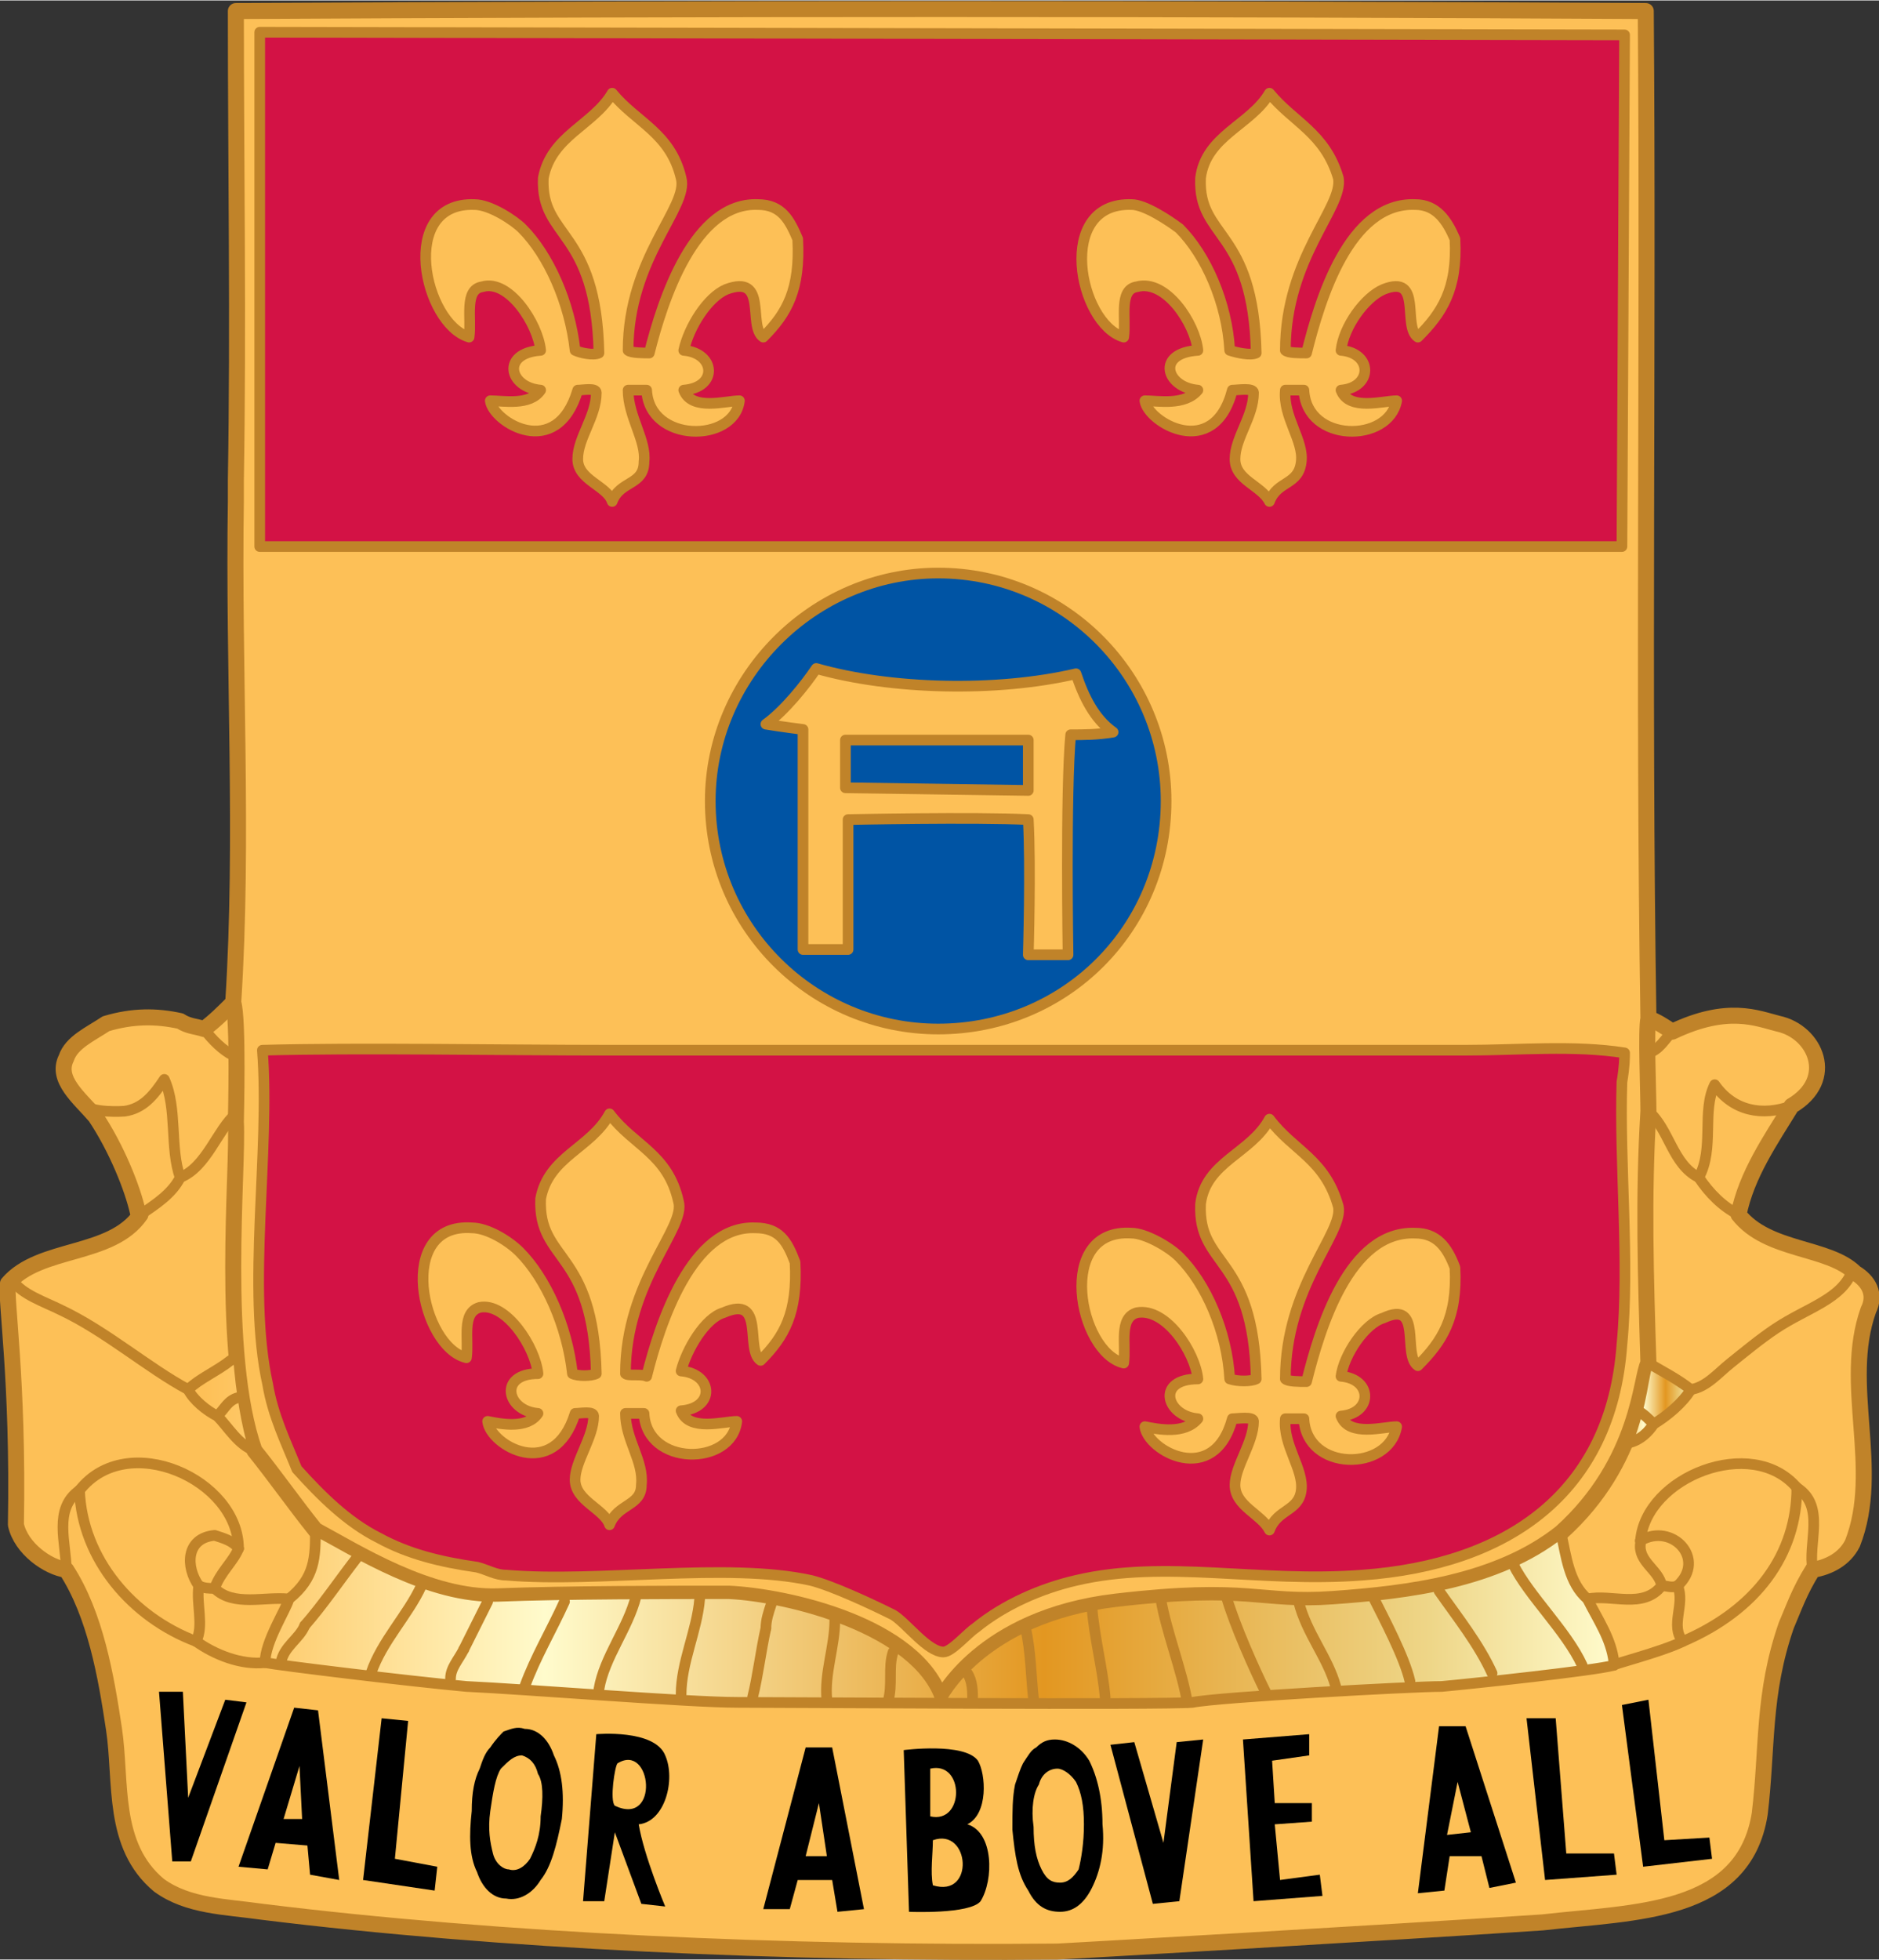
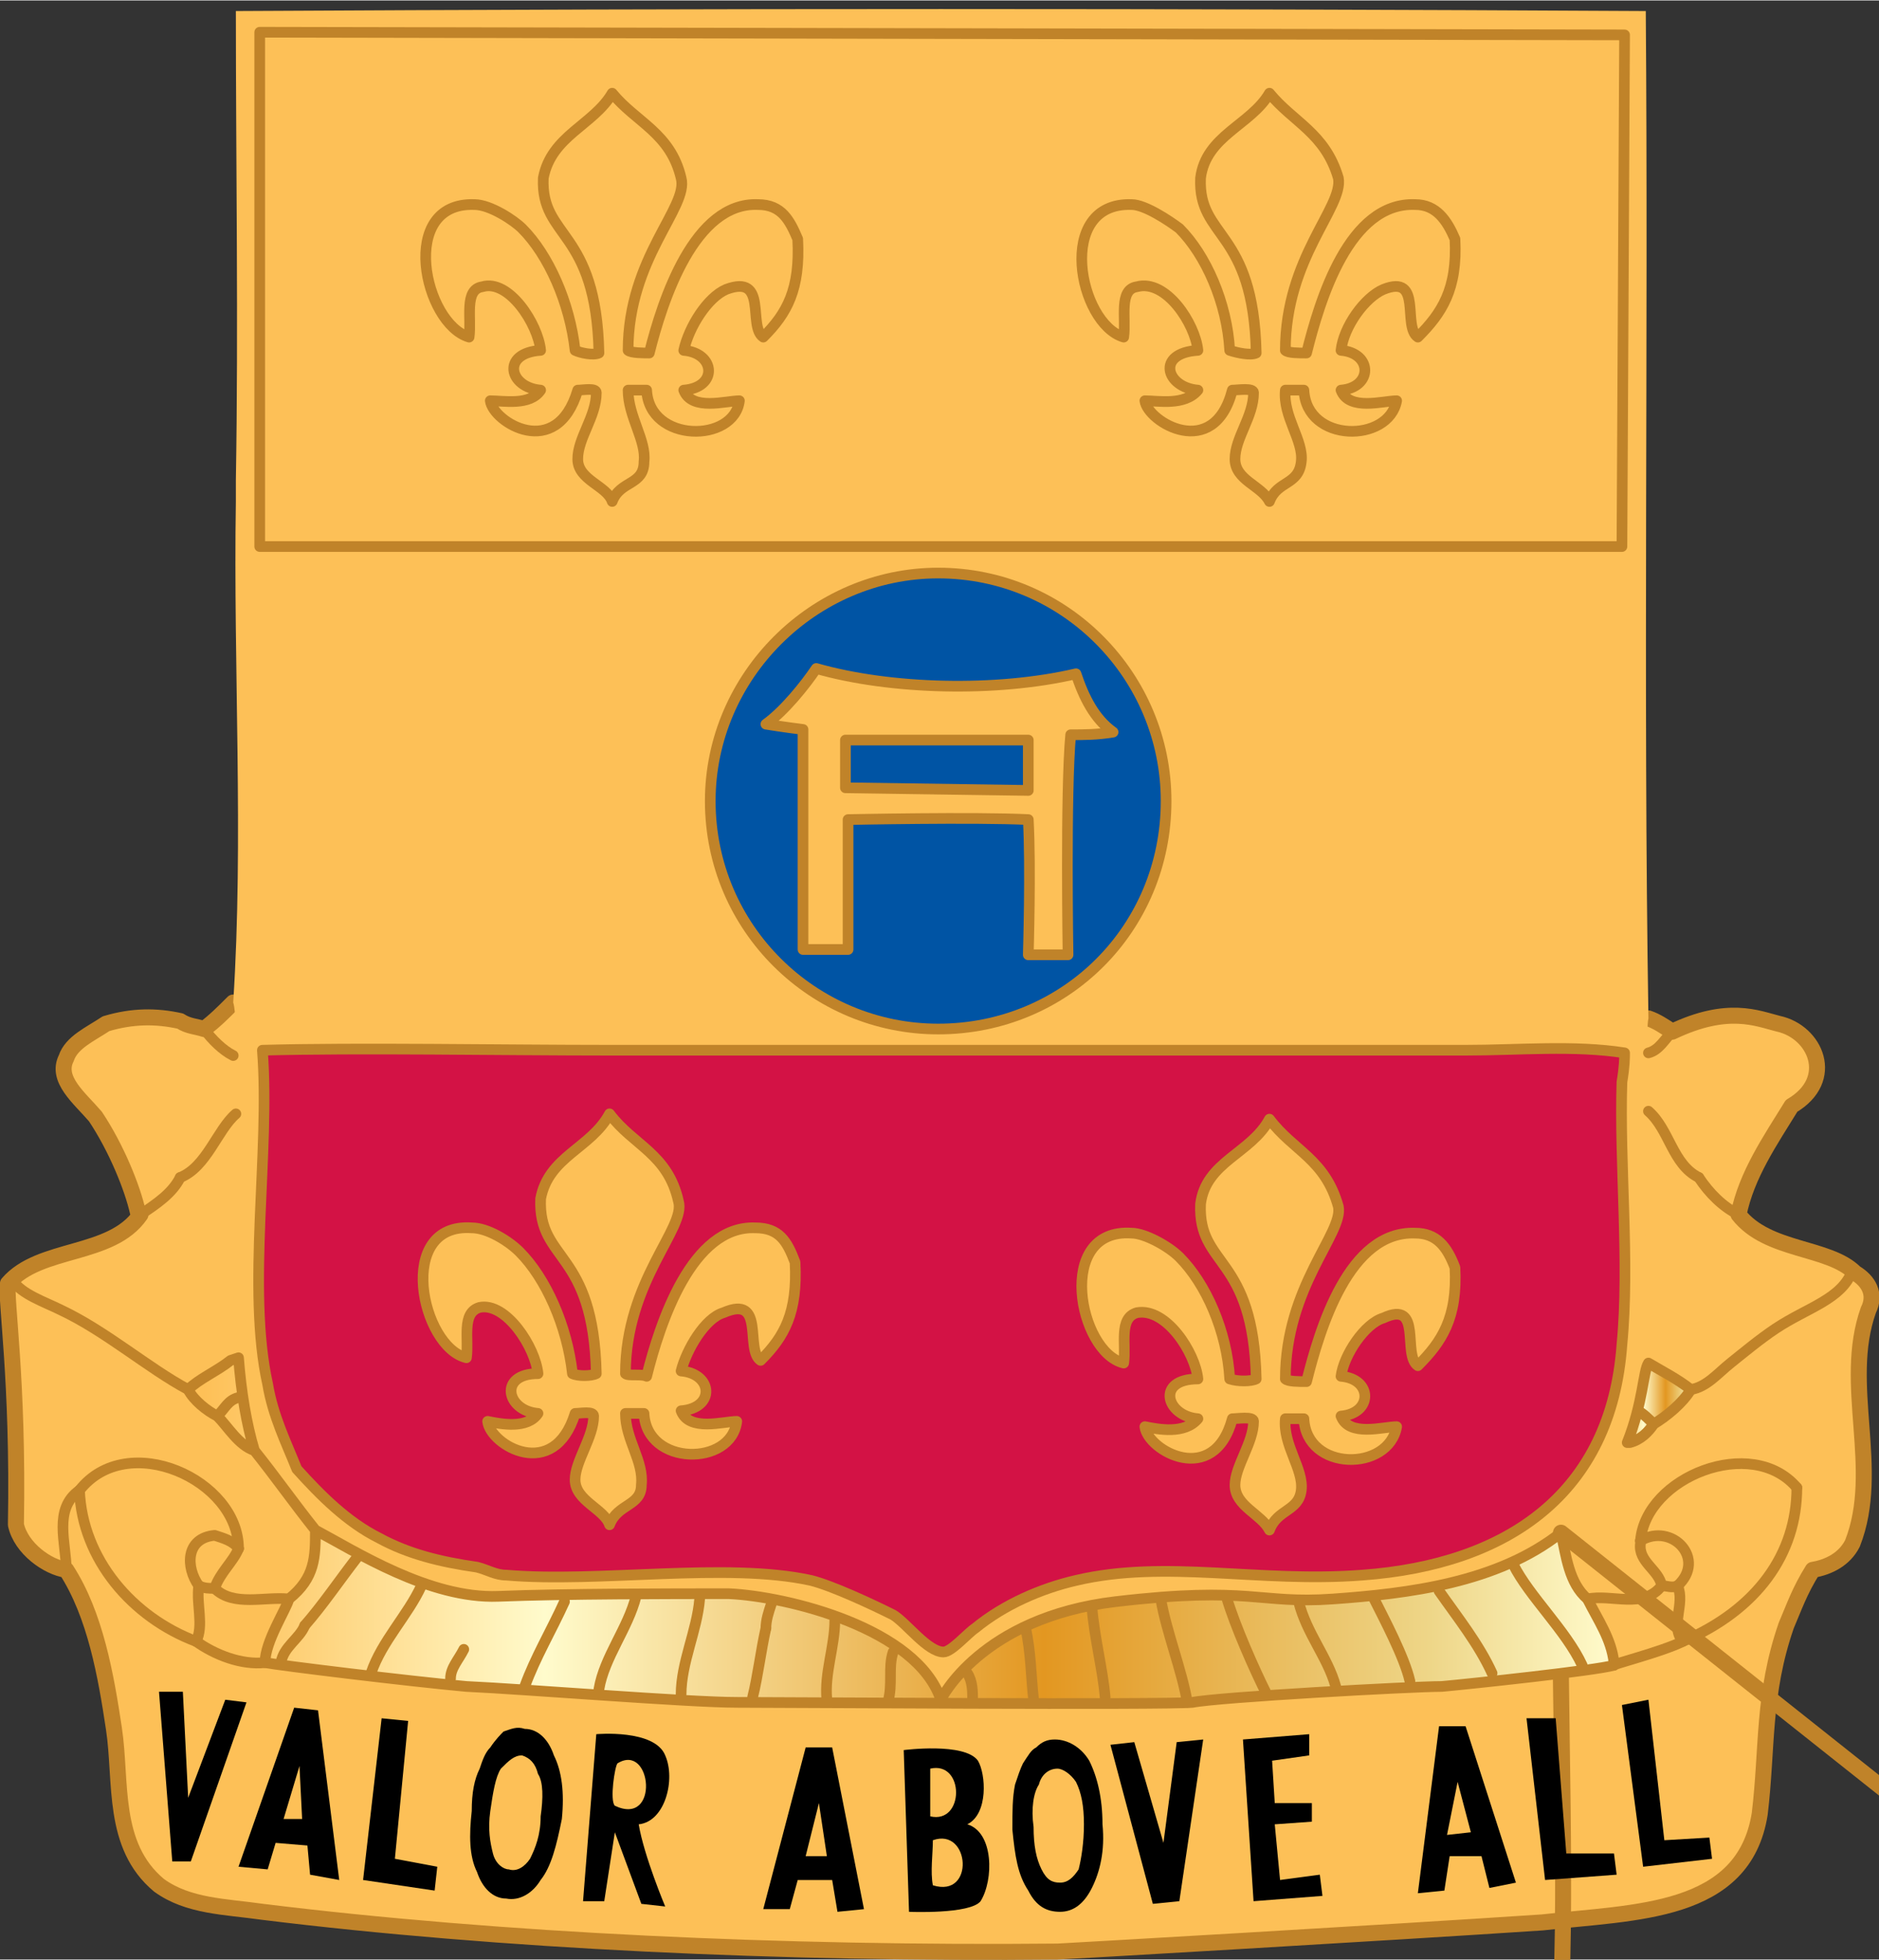
<svg xmlns="http://www.w3.org/2000/svg" xmlns:xlink="http://www.w3.org/1999/xlink" xml:space="preserve" width="1.052in" height="1.097in" version="1.1" style="shape-rendering:geometricPrecision; text-rendering:geometricPrecision; image-rendering:optimizeQuality; fill-rule:evenodd; clip-rule:evenodd" viewBox="0 0 709 739">
  <rect x="0" y="0" width="709" height="739" fill="#333333" stroke="none" />
  <defs>
    <style type="text/css">
   
    .str0 {stroke:#C08329;stroke-width:6.038;stroke-linecap:round;stroke-linejoin:round}
    .str1 {stroke:#C08329;stroke-width:4.026;stroke-linecap:round;stroke-linejoin:round}
    .fil1 {fill:none;fill-rule:nonzero}
    .fil6 {fill:black;fill-rule:nonzero}
    .fil4 {fill:#0054A4;fill-rule:nonzero}
    .fil5 {fill:#D31245;fill-rule:nonzero}
    .fil0 {fill:#FDC057;fill-rule:nonzero}
    .fil3 {fill:url(#id0)}
    .fil2 {fill:url(#id1)}
   
  </style>
    <linearGradient id="id0" gradientUnits="userSpaceOnUse" x1="70.526" y1="577.094" x2="609.101" y2="577.094">
      <stop offset="0" style="stop-opacity:1; stop-color:#FEC057" />
      <stop offset="0.012" style="stop-opacity:1; stop-color:#FEC057" />
      <stop offset="0.251" style="stop-opacity:1; stop-color:#FFFBCC" />
      <stop offset="0.6" style="stop-opacity:1; stop-color:#E39721" />
      <stop offset="0.871" style="stop-opacity:1; stop-color:#EED688" />
      <stop offset="1" style="stop-opacity:1; stop-color:#FFFBCC" />
    </linearGradient>
    <linearGradient id="id1" gradientUnits="userSpaceOnUse" xlink:href="#id0" x1="614.035" y1="528.954" x2="638.059" y2="528.954">
  </linearGradient>
  </defs>
  <g id="Layer_x0020_1">
    <path class="fil0" d="M88 378c-4,4 -7,7 -11,10 -3,-1 -6,-1 -9,-3 -9,-2 -18,-2 -28,1 -6,4 -13,7 -15,13 -4,8 5,15 11,22 8,12 14,27 16,36 1,1 1,1 1,1 -11,16 -38,12 -50,26 -1,6 4,36 3,91 2,9 12,16 19,17 11,17 15,40 18,60 3,20 -1,44 17,59 11,8 25,8 39,10 89,11 197,16 300,15 1,0 123,-7 183,-11 35,-4 76,-3 82,-41 3,-25 1,-45 10,-71 3,-7 5,-13 10,-21 6,-1 12,-4 15,-10 11,-28 -4,-60 6,-88 3,-6 0,-11 -5,-14 -10,-10 -33,-8 -44,-22 3,-15 12,-28 20,-41 17,-10 9,-28 -5,-31 -8,-2 -19,-7 -40,3 -3,-2 -6,-4 -9,-5l-534 -6z" />
    <path class="fil1 str0" d="M88 378c-4,4 -7,7 -11,10 -3,-1 -6,-1 -9,-3 -9,-2 -18,-2 -28,1 -6,4 -13,7 -15,13 -4,8 5,15 11,22 8,12 14,27 16,36 1,1 1,1 1,1 -11,16 -38,12 -50,26 -1,6 4,36 3,91 2,9 12,16 19,17 11,17 15,40 18,60 3,20 -1,44 17,59 11,8 25,8 39,10 89,11 197,16 300,15 1,0 123,-7 183,-11 35,-4 76,-3 82,-41 3,-25 1,-45 10,-71 3,-7 5,-13 10,-21 6,-1 12,-4 15,-10 11,-28 -4,-60 6,-88 3,-6 0,-11 -5,-14 -10,-10 -33,-8 -44,-22 3,-15 12,-28 20,-41 17,-10 9,-28 -5,-31 -8,-2 -19,-7 -40,3 -3,-2 -6,-4 -9,-5l-534 -6z" />
    <path class="fil0" d="M589 578c30,-27 30,-59 33,-64 -1,-32 -2,-63 0,-95 0,-7 -1,-31 0,-35 -2,-126 0,-254 -1,-380 -177,-1 -355,-1 -532,0 0,58 1,118 0,177l0 8c-1,63 3,127 -1,189 2,6 1,44 1,45 1,18 -6,87 7,124 8,10 15,20 23,30 15,8 43,26 69,25 26,-1 66,-1 87,-1 22,1 71,12 80,40 0,0 15,-31 66,-37 51,-6 54,1 82,-1 28,-2 62,-6 86,-25z" />
-     <path class="fil1 str0" d="M589 578c30,-27 30,-59 33,-64 -1,-32 -2,-63 0,-95 0,-7 -1,-31 0,-35 -2,-126 0,-254 -1,-380 -177,-1 -355,-1 -532,0 0,58 1,118 0,177l0 8c-1,63 3,127 -1,189 2,6 1,44 1,45 1,18 -6,87 7,124 8,10 15,20 23,30 15,8 43,26 69,25 26,-1 66,-1 87,-1 22,1 71,12 80,40 0,0 15,-31 66,-37 51,-6 54,1 82,-1 28,-2 62,-6 86,-25z" />
+     <path class="fil1 str0" d="M589 578l0 8c-1,63 3,127 -1,189 2,6 1,44 1,45 1,18 -6,87 7,124 8,10 15,20 23,30 15,8 43,26 69,25 26,-1 66,-1 87,-1 22,1 71,12 80,40 0,0 15,-31 66,-37 51,-6 54,1 82,-1 28,-2 62,-6 86,-25z" />
    <path class="fil2" d="M614 544l1 0c4,-1 7,-4 9,-7l0 0c5,-3 11,-8 14,-13l0 0c-5,-4 -11,-7 -16,-10l0 0c-2,3 -2,15 -8,30z" />
    <path class="fil1 str1" d="M614 544c6,-15 6,-27 8,-30 5,3 11,6 16,10 -3,5 -9,10 -14,13 -2,3 -5,6 -9,7l-1 0z" />
    <path class="fil3" d="M87 513c-5,4 -12,7 -16,11 2,4 7,8 11,10l0 0c4,4 8,11 14,13l0 0 3 4c-1,-2 -2,-3 -3,-4l0 0c-3,-10 -5,-22 -6,-35l-3 1zm32 64l-20 -26c7,8 13,17 20,26zm-10 26c-1,4 -9,16 -9,24l0 0c5,1 54,7 76,9l0 0c22,1 84,6 102,6l0 0c17,0 162,1 172,0l0 0c10,-2 83,-6 94,-6l0 0c11,-1 58,-6 65,-8l0 0 0 -1c-1,-9 -6,-16 -10,-24l0 0c-7,-6 -8,-16 -10,-25l0 0c-24,19 -58,23 -86,25l0 0c-12,1 -19,0 -28,-1l0 0c-11,-1 -24,-2 -54,2l0 0c-51,6 -66,37 -66,37l0 0c-9,-28 -58,-39 -80,-40l0 0c-21,0 -61,0 -87,1l0 0c-26,1 -54,-17 -69,-25l0 0c0,10 0,18 -10,26l0 0z" />
    <path class="fil1 str1" d="M119 577c0,10 0,18 -10,26 -1,4 -9,16 -9,24 5,1 54,7 76,9 22,1 84,6 102,6 17,0 162,1 172,0 10,-2 83,-6 94,-6 11,-1 58,-6 65,-8l0 -1c-1,-9 -6,-16 -10,-24 -7,-6 -8,-16 -10,-25 -24,19 -58,23 -86,25 -28,2 -31,-5 -82,1 -51,6 -66,37 -66,37 -9,-27 -58,-39 -80,-40 -21,0 -62,0 -87,1 -26,1 -54,-17 -69,-25 -8,-10 -15,-20 -23,-30 -3,-10 -5,-22 -6,-35l-3 1c-5,4 -12,7 -16,11 2,4 7,8 11,10 4,4 8,11 14,13" />
    <path class="fil4" d="M440 302c0,48 -38,86 -86,86 -47,0 -86,-38 -86,-86 0,-47 39,-86 86,-86 48,0 86,39 86,86z" />
    <path class="fil1 str1" d="M440 302c0,48 -38,86 -86,86 -47,0 -86,-38 -86,-86 0,-47 39,-86 86,-86 48,0 86,39 86,86z" />
-     <polygon class="fil5" points="98,12 613,13 612,206 98,206 " />
    <polygon class="fil1 str1" points="98,12 613,13 612,206 98,206 " />
    <path class="fil5" d="M613 397c0,2 0,5 -1,11 -1,31 3,68 0,99 -4,56 -43,83 -98,87 -39,3 -74,-6 -108,2 -13,3 -27,9 -38,18 -3,2 -9,9 -12,9 -6,0 -14,-11 -19,-14 -8,-4 -23,-11 -31,-13 -32,-7 -80,1 -115,-2 -4,0 -7,-2 -11,-3 -14,-2 -26,-5 -37,-11 -12,-6 -22,-16 -31,-26 -4,-10 -9,-20 -11,-32 -8,-36 1,-88 -2,-126 36,-1 91,0 131,0l323 0c20,0 41,-2 60,1z" />
    <path class="fil1 str1" d="M613 397c0,2 0,5 -1,11 -1,31 3,68 0,99 -4,56 -43,83 -98,87 -39,3 -74,-6 -108,2 -13,3 -27,9 -38,18 -3,2 -9,9 -12,9 -6,0 -14,-11 -19,-14 -8,-4 -23,-11 -31,-13 -32,-7 -80,1 -115,-2 -4,0 -7,-2 -11,-3 -14,-2 -26,-5 -37,-11 -12,-6 -22,-16 -31,-26 -4,-10 -9,-20 -11,-32 -8,-36 1,-88 -2,-126 36,-1 91,0 131,0l323 0c20,0 41,-2 60,1z" />
    <path class="fil0" d="M406 254c3,9 7,17 14,22 -6,1 -11,1 -16,1 -2,21 -1,83 -1,83l-15 0c0,0 1,-33 0,-51 -20,-1 -68,0 -68,0l0 49 -17 0 0 -83c0,0 -8,-1 -14,-2 7,-5 15,-15 19,-21 28,8 68,9 98,2z" />
    <path class="fil1 str1" d="M406 254c3,9 7,17 14,22 -6,1 -11,1 -16,1 -2,21 -1,83 -1,83l-15 0c0,0 1,-33 0,-51 -20,-1 -68,0 -68,0l0 49 -17 0 0 -83c0,0 -8,-1 -14,-2 7,-5 15,-15 19,-21 28,8 68,9 98,2z" />
    <path class="fil0" d="M237 132c1,1 6,1 8,1 5,-20 17,-57 41,-56 9,0 12,6 15,13 1,19 -4,28 -13,37 -6,-4 2,-24 -14,-18 -7,3 -14,14 -16,23 12,1 13,14 0,15 3,8 16,4 21,4 -2,16 -34,16 -35,-4 -2,0 -5,0 -7,0 0,10 7,19 6,27 0,9 -9,7 -12,15 -2,-6 -13,-8 -13,-16 0,-8 7,-16 7,-25 0,-2 -5,-1 -7,-1 -8,27 -32,12 -33,4 5,0 15,2 19,-4 -12,-1 -15,-14 0,-15 -1,-10 -12,-27 -22,-24 -7,1 -4,12 -5,19 -17,-5 -27,-51 2,-50 6,0 15,6 18,9 10,10 18,28 20,46 2,1 7,2 9,1 -1,-47 -22,-43 -21,-66 3,-16 19,-20 26,-32 9,11 22,15 26,32 3,11 -20,30 -20,65z" />
    <path class="fil1 str1" d="M237 132c1,1 6,1 8,1 5,-20 17,-57 41,-56 9,0 12,6 15,13 1,19 -4,28 -13,37 -6,-4 2,-24 -14,-18 -7,3 -14,14 -16,23 12,1 13,14 0,15 3,8 16,4 21,4 -2,16 -34,16 -35,-4 -2,0 -5,0 -7,0 0,10 7,19 6,27 0,9 -9,7 -12,15 -2,-6 -13,-8 -13,-16 0,-8 7,-16 7,-25 0,-2 -5,-1 -7,-1 -8,27 -32,12 -33,4 5,0 15,2 19,-4 -12,-1 -15,-14 0,-15 -1,-10 -12,-27 -22,-24 -7,1 -4,12 -5,19 -17,-5 -27,-51 2,-50 6,0 15,6 18,9 10,10 18,28 20,46 2,1 7,2 9,1 -1,-47 -22,-43 -21,-66 3,-16 19,-20 26,-32 9,11 22,15 26,32 3,11 -20,30 -20,65z" />
    <path class="fil0" d="M485 132c1,1 5,1 8,1 5,-20 16,-57 41,-56 8,0 12,6 15,13 1,19 -5,28 -14,37 -6,-4 2,-24 -13,-18 -7,3 -15,14 -16,23 12,1 12,14 0,15 3,8 16,4 21,4 -3,16 -34,16 -35,-4 -2,0 -5,0 -7,0 -1,10 7,19 6,27 -1,9 -9,7 -12,15 -3,-6 -13,-8 -13,-16 0,-8 7,-16 7,-25 0,-2 -6,-1 -8,-1 -7,27 -32,12 -33,4 5,0 15,2 20,-4 -12,-1 -16,-14 0,-15 -1,-10 -12,-27 -23,-24 -7,1 -4,12 -5,19 -17,-5 -26,-51 3,-50 5,0 14,6 18,9 10,10 18,28 19,46 3,1 8,2 10,1 -1,-47 -22,-43 -21,-66 2,-16 19,-20 26,-32 9,11 21,15 26,32 2,11 -20,30 -20,65z" />
    <path class="fil1 str1" d="M485 132c1,1 5,1 8,1 5,-20 16,-57 41,-56 8,0 12,6 15,13 1,19 -5,28 -14,37 -6,-4 2,-24 -13,-18 -7,3 -15,14 -16,23 12,1 12,14 0,15 3,8 16,4 21,4 -3,16 -34,16 -35,-4 -2,0 -5,0 -7,0 -1,10 7,19 6,27 -1,9 -9,7 -12,15 -3,-6 -13,-8 -13,-16 0,-8 7,-16 7,-25 0,-2 -6,-1 -8,-1 -7,27 -32,12 -33,4 5,0 15,2 20,-4 -12,-1 -16,-14 0,-15 -1,-10 -12,-27 -23,-24 -7,1 -4,12 -5,19 -17,-5 -26,-51 3,-50 5,0 14,6 18,9 10,10 18,28 19,46 3,1 8,2 10,1 -1,-47 -22,-43 -21,-66 2,-16 19,-20 26,-32 9,11 21,15 26,32 2,11 -20,30 -20,65z" />
    <path class="fil0" d="M236 518c1,1 6,0 8,1 5,-20 17,-57 41,-56 9,0 12,5 15,13 1,19 -4,28 -13,37 -6,-4 2,-25 -14,-18 -7,2 -14,14 -16,22 12,1 13,14 0,15 3,8 16,4 21,4 -2,17 -34,17 -35,-3 -2,0 -5,0 -7,0 0,10 7,18 6,27 0,8 -9,7 -12,15 -2,-6 -13,-9 -13,-17 0,-7 7,-16 7,-24 0,-2 -5,-1 -7,-1 -8,26 -32,12 -33,3 5,1 15,3 19,-3 -12,-1 -15,-15 0,-15 -1,-10 -12,-27 -22,-25 -7,2 -4,12 -5,19 -17,-4 -27,-51 2,-49 6,0 14,5 18,9 10,10 18,28 20,46 2,1 7,1 9,0 -1,-47 -22,-42 -21,-66 3,-16 19,-19 26,-32 9,12 22,15 26,33 3,10 -20,30 -20,65z" />
    <path class="fil1 str1" d="M236 518c1,1 6,0 8,1 5,-20 17,-57 41,-56 9,0 12,5 15,13 1,19 -4,28 -13,37 -6,-4 2,-25 -14,-18 -7,2 -14,14 -16,22 12,1 13,14 0,15 3,8 16,4 21,4 -2,17 -34,17 -35,-3 -2,0 -5,0 -7,0 0,10 7,18 6,27 0,8 -9,7 -12,15 -2,-6 -13,-9 -13,-17 0,-7 7,-16 7,-24 0,-2 -5,-1 -7,-1 -8,26 -32,12 -33,3 5,1 15,3 19,-3 -12,-1 -15,-15 0,-15 -1,-10 -12,-27 -22,-25 -7,2 -4,12 -5,19 -17,-4 -27,-51 2,-49 6,0 14,5 18,9 10,10 18,28 20,46 2,1 7,1 9,0 -1,-47 -22,-42 -21,-66 3,-16 19,-19 26,-32 9,12 22,15 26,33 3,10 -20,30 -20,65z" />
    <path class="fil0" d="M485 520c1,1 5,1 8,1 5,-20 16,-57 41,-56 8,0 12,5 15,13 1,19 -5,28 -14,37 -6,-4 2,-25 -13,-18 -7,2 -15,14 -16,22 12,1 12,14 0,15 3,8 16,4 21,4 -3,17 -34,17 -35,-3 -2,0 -5,0 -7,0 -1,10 7,19 6,27 -1,8 -9,7 -12,15 -3,-6 -13,-9 -13,-17 0,-7 7,-16 7,-24 0,-2 -6,-1 -8,-1 -7,26 -32,12 -33,3 5,1 15,3 20,-3 -12,-1 -16,-15 0,-15 -1,-10 -12,-27 -23,-25 -7,2 -4,12 -5,19 -17,-4 -26,-51 3,-49 5,0 14,5 18,9 10,10 18,28 19,46 3,1 8,1 10,0 -1,-47 -22,-42 -21,-66 2,-16 19,-19 26,-32 9,12 21,15 26,33 2,10 -20,30 -20,65z" />
    <path class="fil1 str1" d="M485 520c1,1 5,1 8,1 5,-20 16,-57 41,-56 8,0 12,5 15,13 1,19 -5,28 -14,37 -6,-4 2,-25 -13,-18 -7,2 -15,14 -16,22 12,1 12,14 0,15 3,8 16,4 21,4 -3,17 -34,17 -35,-3 -2,0 -5,0 -7,0 -1,10 7,19 6,27 -1,8 -9,7 -12,15 -3,-6 -13,-9 -13,-17 0,-7 7,-16 7,-24 0,-2 -6,-1 -8,-1 -7,26 -32,12 -33,3 5,1 15,3 20,-3 -12,-1 -16,-15 0,-15 -1,-10 -12,-27 -23,-25 -7,2 -4,12 -5,19 -17,-4 -26,-51 3,-49 5,0 14,5 18,9 10,10 18,28 19,46 3,1 8,1 10,0 -1,-47 -22,-42 -21,-66 2,-16 19,-19 26,-32 9,12 21,15 26,33 2,10 -20,30 -20,65z" />
-     <path class="fil1 str1" d="M68 444c-4,-11 -1,-26 -6,-37 -4,6 -8,11 -15,12 0,0 -13,1 -16,-3" />
    <path class="fil1 str1" d="M68 444c-3,6 -9,10 -15,14" />
    <path class="fil1 str1" d="M88 398c-4,-2 -8,-6 -11,-10" />
    <path class="fil1 str1" d="M89 420c-7,6 -11,20 -21,24" />
    <path class="fil1 str1" d="M71 524c-15,-8 -31,-22 -48,-30 -6,-3 -15,-6 -18,-11" />
    <path class="fil1 str1" d="M81 599c7,7 19,3 28,4" />
    <path class="fil1 str1" d="M75 598c2,1 4,1 6,1" />
    <path class="fil1 str1" d="M90 584c-2,5 -7,9 -9,15" />
    <path class="fil1 str1" d="M90 584c-2,-3 -6,-4 -9,-5 -11,1 -11,12 -6,19" />
    <path class="fil1 str1" d="M74 619c3,-6 0,-14 1,-21" />
    <path class="fil1 str1" d="M74 619c7,5 17,9 26,8" />
    <path class="fil1 str1" d="M30 562c18,-23 60,-4 60,22" />
    <path class="fil1 str1" d="M30 562c1,26 20,48 44,57" />
    <path class="fil1 str1" d="M25 592c0,-10 -5,-23 5,-30" />
    <path class="fil1 str1" d="M631 389c-3,3 -5,7 -9,8" />
    <path class="fil1 str1" d="M627 598c-7,9 -19,3 -28,5" />
    <path class="fil1 str1" d="M633 598c-2,1 -4,0 -6,0" />
    <path class="fil1 str1" d="M641 444c-10,-5 -11,-18 -19,-25" />
-     <path class="fil1 str1" d="M676 417c-11,4 -22,2 -29,-8 -5,10 0,24 -6,35" />
    <path class="fil1 str1" d="M619 581c12,-7 25,7 14,17" />
    <path class="fil1 str1" d="M619 581c0,1 0,1 0,1 -1,7 7,10 8,16" />
    <path class="fil1 str1" d="M635 619c-5,-6 1,-14 -2,-21" />
    <path class="fil1 str1" d="M656 458c-6,-3 -11,-8 -15,-14" />
    <path class="fil1 str1" d="M678 561c-17,-20 -57,-4 -59,20" />
    <path class="fil1 str1" d="M678 561c0,25 -15,46 -43,58 -8,4 -28,9 -26,9" />
    <path class="fil1 str1" d="M699 479c-4,11 -17,14 -29,22 -6,4 -12,9 -17,13 -5,4 -9,9 -15,10" />
-     <path class="fil1 str1" d="M684 592c-2,-10 5,-24 -6,-31" />
    <polygon class="fil4" points="388,279 388,298 319,297 319,279 " />
    <polygon class="fil1 str1" points="388,279 388,298 319,297 319,279 " />
    <path class="fil1 str1" d="M365 631c2,3 2,7 2,10" />
    <path class="fil1 str1" d="M387 614c2,9 2,18 3,27" />
    <path class="fil1 str1" d="M412 606c1,12 4,23 5,34" />
    <path class="fil1 str1" d="M335 642c2,-7 0,-13 2,-19" />
    <path class="fil1 str1" d="M438 603c2,12 8,27 10,39" />
    <path class="fil1 str1" d="M289 614c0,-3 1,-6 2,-9" />
    <path class="fil1 str1" d="M312 641c-1,-10 3,-20 3,-30" />
    <path class="fil1 str1" d="M463 603c3,10 10,26 15,36" />
    <path class="fil1 str1" d="M284 640c2,-8 3,-17 5,-26" />
    <path class="fil1 str1" d="M257 639c0,-12 6,-24 7,-36" />
    <path class="fil1 str1" d="M504 636c-3,-11 -11,-20 -14,-32" />
    <path class="fil1 str1" d="M226 637c2,-12 11,-23 14,-35" />
    <path class="fil1 str1" d="M532 634c-2,-9 -10,-24 -14,-32" />
    <path class="fil1 str1" d="M90 527c-4,1 -5,4 -8,7" />
-     <path class="fil1 str1" d="M175 622c3,-6 6,-12 9,-18" />
    <path class="fil1 str1" d="M198 636c4,-11 10,-21 15,-32" />
    <path class="fil1 str1" d="M563 631c-5,-11 -13,-21 -20,-31" />
    <path class="fil1 str1" d="M170 633c0,-4 3,-7 5,-11" />
    <path class="fil1 str1" d="M597 628c-6,-13 -20,-26 -26,-38" />
    <path class="fil1 str1" d="M140 631c4,-12 14,-22 19,-33" />
    <path class="fil1 str1" d="M115 613c7,-8 13,-17 20,-26" />
    <path class="fil1 str1" d="M624 537c-2,-2 -4,-4 -6,-5" />
    <path class="fil1 str1" d="M106 627c1,-6 7,-9 9,-14" />
    <path class="fil6" d="M365 688c10,3 10,21 5,29 -4,5 -27,4 -27,4l-2 -61c0,0 23,-3 28,4 3,5 4,20 -4,24z" />
    <polygon class="fil6" points="314,659 326,720 316,721 314,709 301,709 298,720 288,720 304,659 " />
    <polygon class="fil6" points="454,656 445,717 435,718 419,658 428,657 439,695 444,657 " />
    <polygon class="fil6" points="494,654 494,662 480,664 481,680 495,680 495,687 481,688 483,709 498,707 499,715 473,717 469,656 " />
    <path class="fil6" d="M241 688c2,12 10,31 10,31l-9 -1 -10 -27 -4 26 -8 0 5 -63c0,0 22,-2 26,8 4,9 0,25 -10,26z" />
    <polygon class="fil6" points="553,651 572,710 562,712 559,700 547,700 545,713 535,714 543,651 " />
    <polygon class="fil6" points="154,649 149,701 165,704 164,713 137,709 144,648 " />
    <polygon class="fil6" points="587,648 591,699 609,699 610,707 583,709 576,648 " />
    <polygon class="fil6" points="120,645 128,709 117,707 116,696 104,695 101,705 90,704 111,644 " />
    <polygon class="fil6" points="622,641 628,694 645,693 646,701 620,704 612,643 " />
    <polygon class="fil6" points="69,638 71,678 85,641 93,642 72,702 65,702 60,638 " />
    <polygon class="fil0" points="309,680 312,700 304,700 " />
    <polygon class="fil0" points="550,672 555,691 546,692 " />
    <path class="fil0" d="M351 667c13,-3 13,21 0,18 0,-5 0,-12 0,-18z" />
    <polygon class="fil0" points="113,666 114,686 107,686 " />
    <path class="fil0" d="M232 681c-2,-2 0,-15 1,-16 13,-8 16,24 -1,16z" />
    <path class="fil0" d="M352 694c14,-5 16,22 0,17 -1,-5 0,-12 0,-17z" />
    <path class="fil6" d="M390 689c0,7 1,12 3,16 2,4 4,5 7,5 3,0 5,-2 7,-5 1,-4 2,-10 2,-17 0,-7 -1,-12 -3,-16 -2,-3 -5,-5 -7,-5 -3,0 -6,2 -7,6 -2,3 -3,9 -2,16zm-8 1c0,-7 0,-12 1,-17 1,-3 2,-6 3,-8 2,-3 3,-5 5,-6 2,-2 4,-3 7,-3 5,0 10,3 13,8 3,6 5,14 5,24 1,10 -1,18 -4,24 -3,6 -7,9 -12,9 -5,0 -9,-2 -12,-8 -4,-6 -5,-13 -6,-23z" />
    <path class="fil6" d="M185 683c-1,7 0,12 1,16 1,4 4,6 6,6 3,1 6,-1 8,-4 2,-4 4,-9 4,-16 1,-7 1,-13 -1,-16 -1,-4 -3,-6 -6,-7 -3,0 -5,2 -8,5 -2,3 -3,9 -4,16zm-7 0c0,-7 1,-12 3,-16 1,-3 2,-6 4,-8 2,-3 4,-5 5,-6 3,-1 5,-2 8,-1 5,0 9,4 11,10 3,6 4,14 3,24 -2,10 -4,18 -8,23 -3,5 -8,8 -13,7 -5,0 -9,-4 -11,-10 -3,-6 -3,-14 -2,-23z" />
  </g>
</svg>